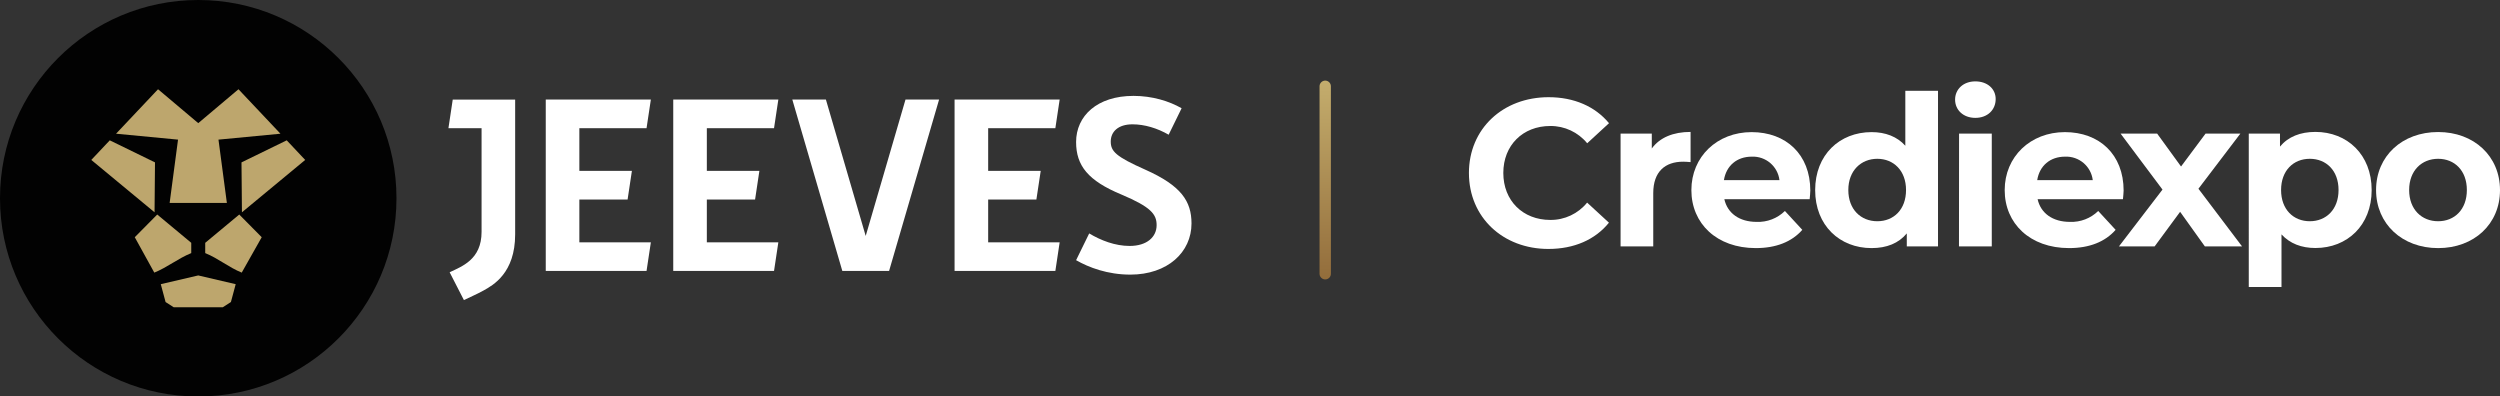
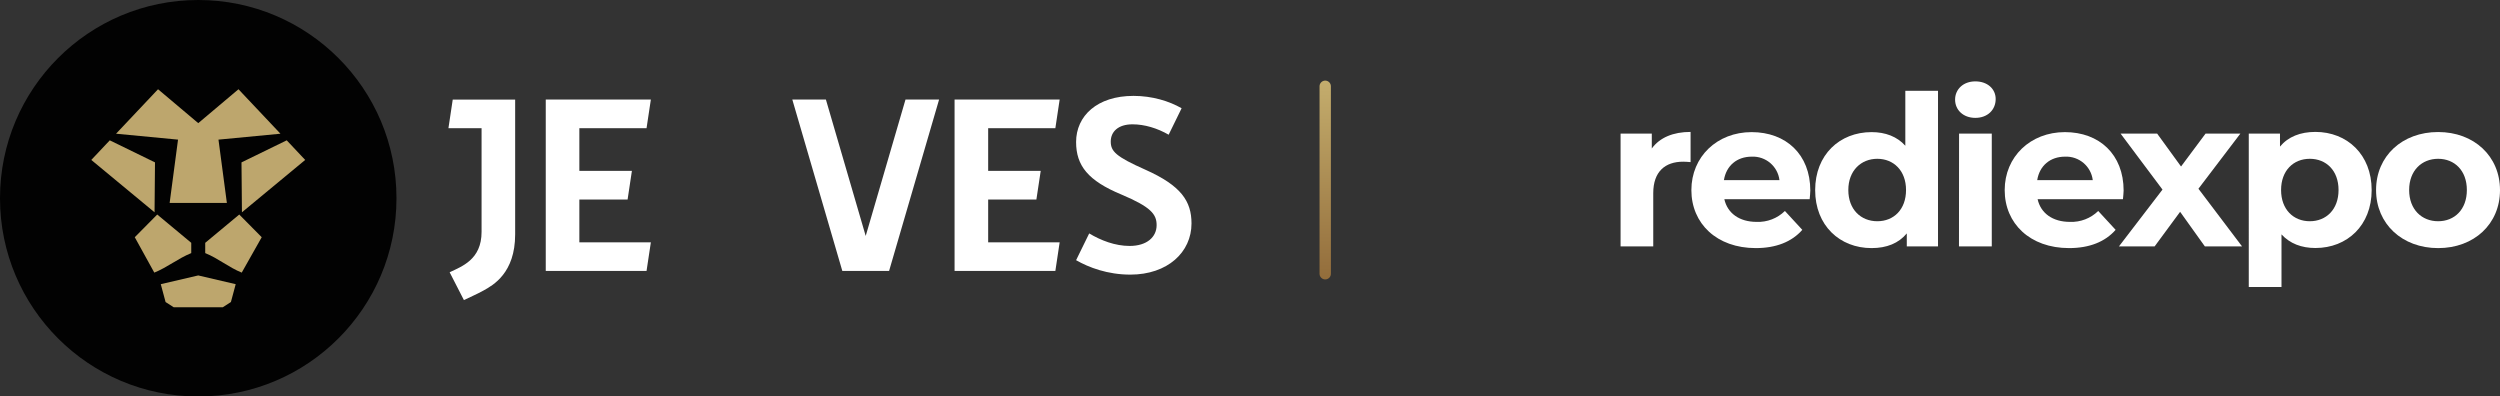
<svg xmlns="http://www.w3.org/2000/svg" id="Layer_2" data-name="Layer 2" viewBox="0 0 2200.47 348.98">
  <rect x="0" y="0" width="2200.47" height="348.98" fill="#333333" stroke="none" />
  <defs>
    <style>
      .cls-1 {
        fill: none;
        stroke: url(#linear-gradient);
        stroke-linecap: round;
        stroke-miterlimit: 10;
        stroke-width: 10px;
      }

      .cls-2 {
        fill: #bda66d;
      }

      .cls-3 {
        fill: #020202;
      }

      .cls-4 {
        fill: #fff;
      }
    </style>
    <linearGradient id="linear-gradient" x1="1166.44" y1="245.95" x2="1166.44" y2="70.95" gradientUnits="userSpaceOnUse">
      <stop offset="0" stop-color="#936d3b" />
      <stop offset="1" stop-color="#c4ad6d" />
    </linearGradient>
  </defs>
  <g id="Color">
    <g>
      <g>
        <g>
          <circle class="cls-3" cx="174.49" cy="174.49" r="174.49" />
          <g>
            <path class="cls-2" d="M149.3,178.61h50.39l-7.39-55.71c18.18-1.74,36.37-3.47,54.55-5.21-12.32-13.05-24.63-26.09-36.95-39.14l-35.4,29.84-35.4-29.84c-12.32,13.05-24.63,26.09-36.95,39.14,18.18,1.74,36.37,3.47,54.55,5.21l-7.39,55.71Z" />
            <polygon class="cls-2" points="136.43 142.93 96.62 123.51 80.35 140.77 136.03 186.86 136.43 142.93" />
            <path class="cls-2" d="M168.35,213.73l-29.96-24.91-19.77,19.98c5.12,9.28,12.08,21.87,17.19,31.15,11.46-4.63,21.07-12.55,32.53-17.18v-9.04Z" />
            <path class="cls-2" d="M141.52,250.13c1.41,5.24,2.81,10.48,4.22,15.72l7.13,4.58h43.24l7.13-4.58c1.41-5.24,2.81-10.48,4.22-15.72-10.99-2.57-21.98-5.13-32.97-7.7-10.99,2.57-21.98,5.13-32.97,7.7Z" />
            <polygon class="cls-2" points="212.95 186.86 268.63 140.77 252.37 123.51 212.56 142.93 212.95 186.86" />
-             <path class="cls-2" d="M180.63,213.73v9.04c11.46,4.63,20.68,12.55,32.14,17.18,5.12-9.28,12.47-21.87,17.59-31.15l-19.77-19.98-29.96,24.91Z" />
+             <path class="cls-2" d="M180.63,213.73v9.04c11.46,4.63,20.68,12.55,32.14,17.18,5.12-9.28,12.47-21.87,17.59-31.15l-19.77-19.98-29.96,24.91" />
          </g>
          <g>
            <polygon class="cls-4" points="826.59 87.59 797.02 87.59 761.98 207.68 726.94 87.59 697.37 87.59 741.39 238.45 753.01 238.45 770.96 238.45 782.57 238.45 826.59 87.59" />
            <polygon class="cls-4" points="572.88 87.62 480.37 87.62 480.37 238.45 569.08 238.49 572.88 213.27 509.94 213.27 509.94 175.63 552.4 175.63 556.19 150.41 509.94 150.41 509.94 112.86 569.08 112.86 572.88 87.62" />
-             <polygon class="cls-4" points="685.09 87.62 592.58 87.62 592.58 238.45 681.29 238.49 685.09 213.27 622.15 213.27 622.15 175.63 664.61 175.63 668.4 150.41 622.15 150.41 622.15 112.86 681.29 112.86 685.09 87.62" />
            <polygon class="cls-4" points="932.7 87.62 840.2 87.62 840.2 238.45 928.91 238.49 932.7 213.27 869.77 213.27 869.77 175.63 912.22 175.63 916.02 150.41 869.77 150.41 869.77 112.86 928.91 112.86 932.7 87.62" />
            <path class="cls-4" d="M453.43,87.64h-54.94l-3.79,25.22h29.17v91.28c0,24.57-17.71,30.44-28.1,35.5l12.56,24.49c5.97-2.89,11.79-5.39,17.31-8.45,8.37-4.65,27.79-15.31,27.79-49.37v-118.67Z" />
            <path class="cls-4" d="M997.65,84.4c-31.97,0-50.48,17.67-50.48,40.59,0,20.82,10.51,34.07,39.96,46.27,25.87,10.94,30.92,17.25,30.92,26.92,0,10.31-8.41,18.3-23.76,18.3-12.76,0-25.33-4.84-35.59-11.02l-11.53,23.56c11.14,6.4,27.71,12.7,47.74,12.7,32.81,0,53.84-19.77,53.84-45.01,0-19.56-9.04-33.23-40.59-47.32-26.07-11.57-30.49-16.19-30.49-24.82s6.52-15.14,19.13-15.14c10.68,0,21.89,3.43,31.84,9.15l11.4-23.29c-10.93-6.28-25.82-10.89-42.4-10.89" />
          </g>
        </g>
        <line class="cls-1" x1="1166.44" y1="75.95" x2="1166.44" y2="240.95" />
      </g>
      <g>
-         <path class="cls-4" d="M1292.93,152.29c0-38.94,29.9-66.74,70.14-66.74,22.34,0,40.97,8.13,53.16,22.89l-19.2,17.67c-7.97-9.72-19.91-15.32-32.49-15.21-24.18,0-41.34,16.98-41.34,41.34s17.16,41.34,41.34,41.34c12.57.13,24.51-5.49,32.43-15.25l19.2,17.67c-12.13,15.02-30.76,23.12-53.27,23.12-40.06,0-69.96-27.87-69.96-66.82Z" />
        <path class="cls-4" d="M1488.03,116.11v26.58c-2.41-.18-4.26-.37-6.46-.37-15.9-.02-26.4,8.68-26.4,27.7v46.87h-28.76v-99.3h27.48v13.11c6.99-9.6,18.8-14.58,34.14-14.58Z" />
        <path class="cls-4" d="M1592.85,175.36h-75.1c2.77,12.37,13.29,19.94,28.4,19.94,9.27.37,18.29-3.1,24.91-9.6l15.31,16.61c-9.23,10.52-23.06,16.06-40.97,16.06-34.33,0-56.67-21.59-56.67-51.04s22.71-51.04,53-51.04,51.68,19.63,51.68,51.49c0,2-.37,5.18-.57,7.58ZM1517.37,158.57h48.9c-1.48-12.19-12.09-21.2-24.36-20.69-13.09,0-22.51,7.95-24.54,20.69Z" />
        <path class="cls-4" d="M1705.81,79.94v136.95h-27.48v-11.44c-7.2,8.68-17.67,12.92-31.01,12.92-28.05,0-49.64-19.92-49.64-51.04s21.59-51.04,49.64-51.04c12.19,0,22.53,3.93,29.72,11.99v-48.35h28.78ZM1677.67,167.25c0-17.18-11.07-27.48-25.28-27.48s-25.52,10.33-25.52,27.48,11.07,27.48,25.52,27.48,25.28-10.32,25.28-27.48Z" />
        <path class="cls-4" d="M1720.85,87.69c0-9.05,7.13-16.06,17.82-16.06s17.9,6.65,17.9,15.51c0,9.6-7.2,16.61-17.9,16.61s-17.82-7.01-17.82-16.06ZM1724.34,117.59h28.8v99.3h-28.87l.08-99.3Z" />
        <path class="cls-4" d="M1868.6,175.36h-75.12c2.79,12.37,13.29,19.94,28.42,19.94,9.28.37,18.3-3.1,24.93-9.6l15.31,16.61c-9.23,10.52-23.06,16.06-40.97,16.06-34.33,0-56.67-21.59-56.67-51.04s22.71-51.04,53-51.04,51.68,19.63,51.68,51.49c-.02,2-.39,5.18-.59,7.58ZM1793.13,158.57h48.9c-1.48-12.19-12.09-21.2-24.36-20.69-13.09,0-22.51,7.95-24.54,20.69h0Z" />
        <path class="cls-4" d="M1940.7,216.89l-21.79-30.46-22.44,30.46h-31.41l38.34-50.02-36.9-49.29h32.19l21.04,28.97,21.59-28.97h30.64l-36.92,48.54,38.39,50.76h-32.74Z" />
        <path class="cls-4" d="M2087.51,167.25c0,31.19-21.59,51.04-49.47,51.04-12.37,0-22.51-3.93-29.9-11.99v46.33h-28.8V117.59h27.48v11.44c7.2-8.68,17.9-12.92,31.19-12.92,27.89,0,49.49,19.92,49.49,51.13ZM2058.36,167.25c0-17.18-10.89-27.48-25.3-27.48s-25.28,10.33-25.28,27.48,10.89,27.48,25.28,27.48,25.3-10.32,25.3-27.48Z" />
        <path class="cls-4" d="M2091.39,167.25c0-29.92,23.06-51.04,54.63-51.04s54.45,21.22,54.45,51.13-22.89,51.04-54.45,51.04-54.63-21.24-54.63-51.13ZM2171.3,167.25c0-17.18-10.89-27.48-25.28-27.48s-25.52,10.33-25.52,27.48,11.09,27.48,25.52,27.48,25.28-10.32,25.28-27.48h0Z" />
      </g>
    </g>
  </g>
</svg>